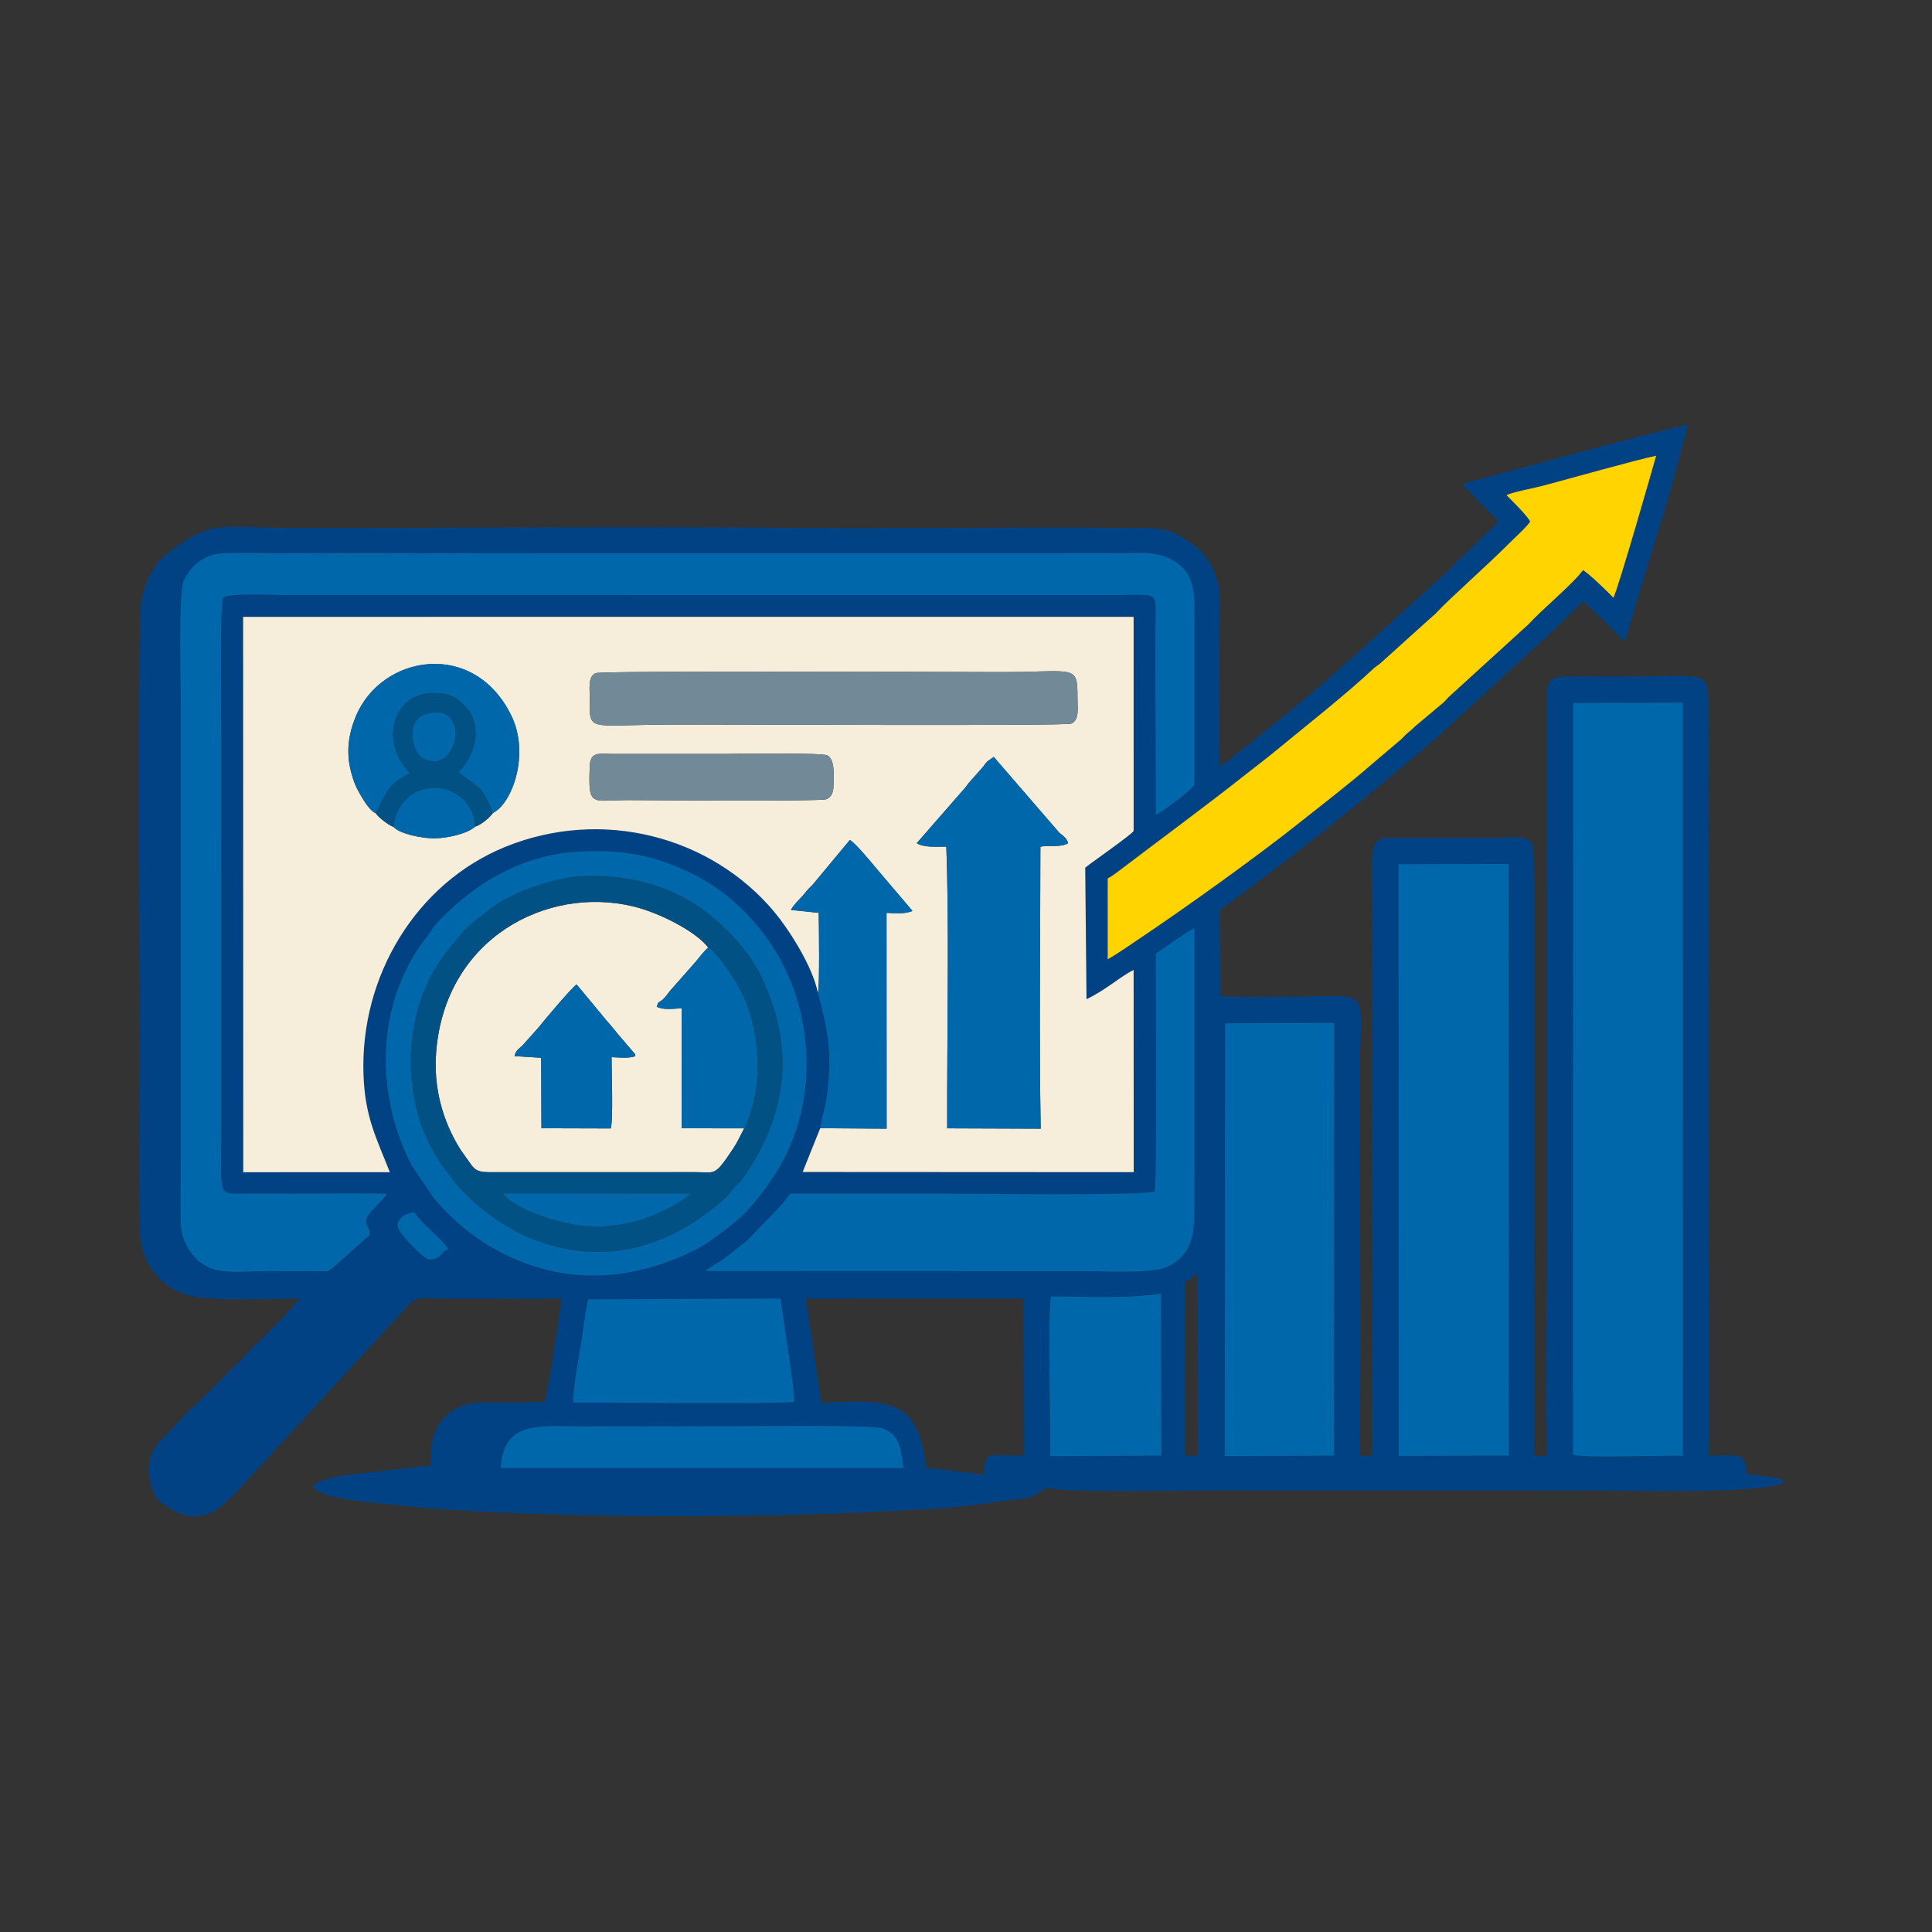
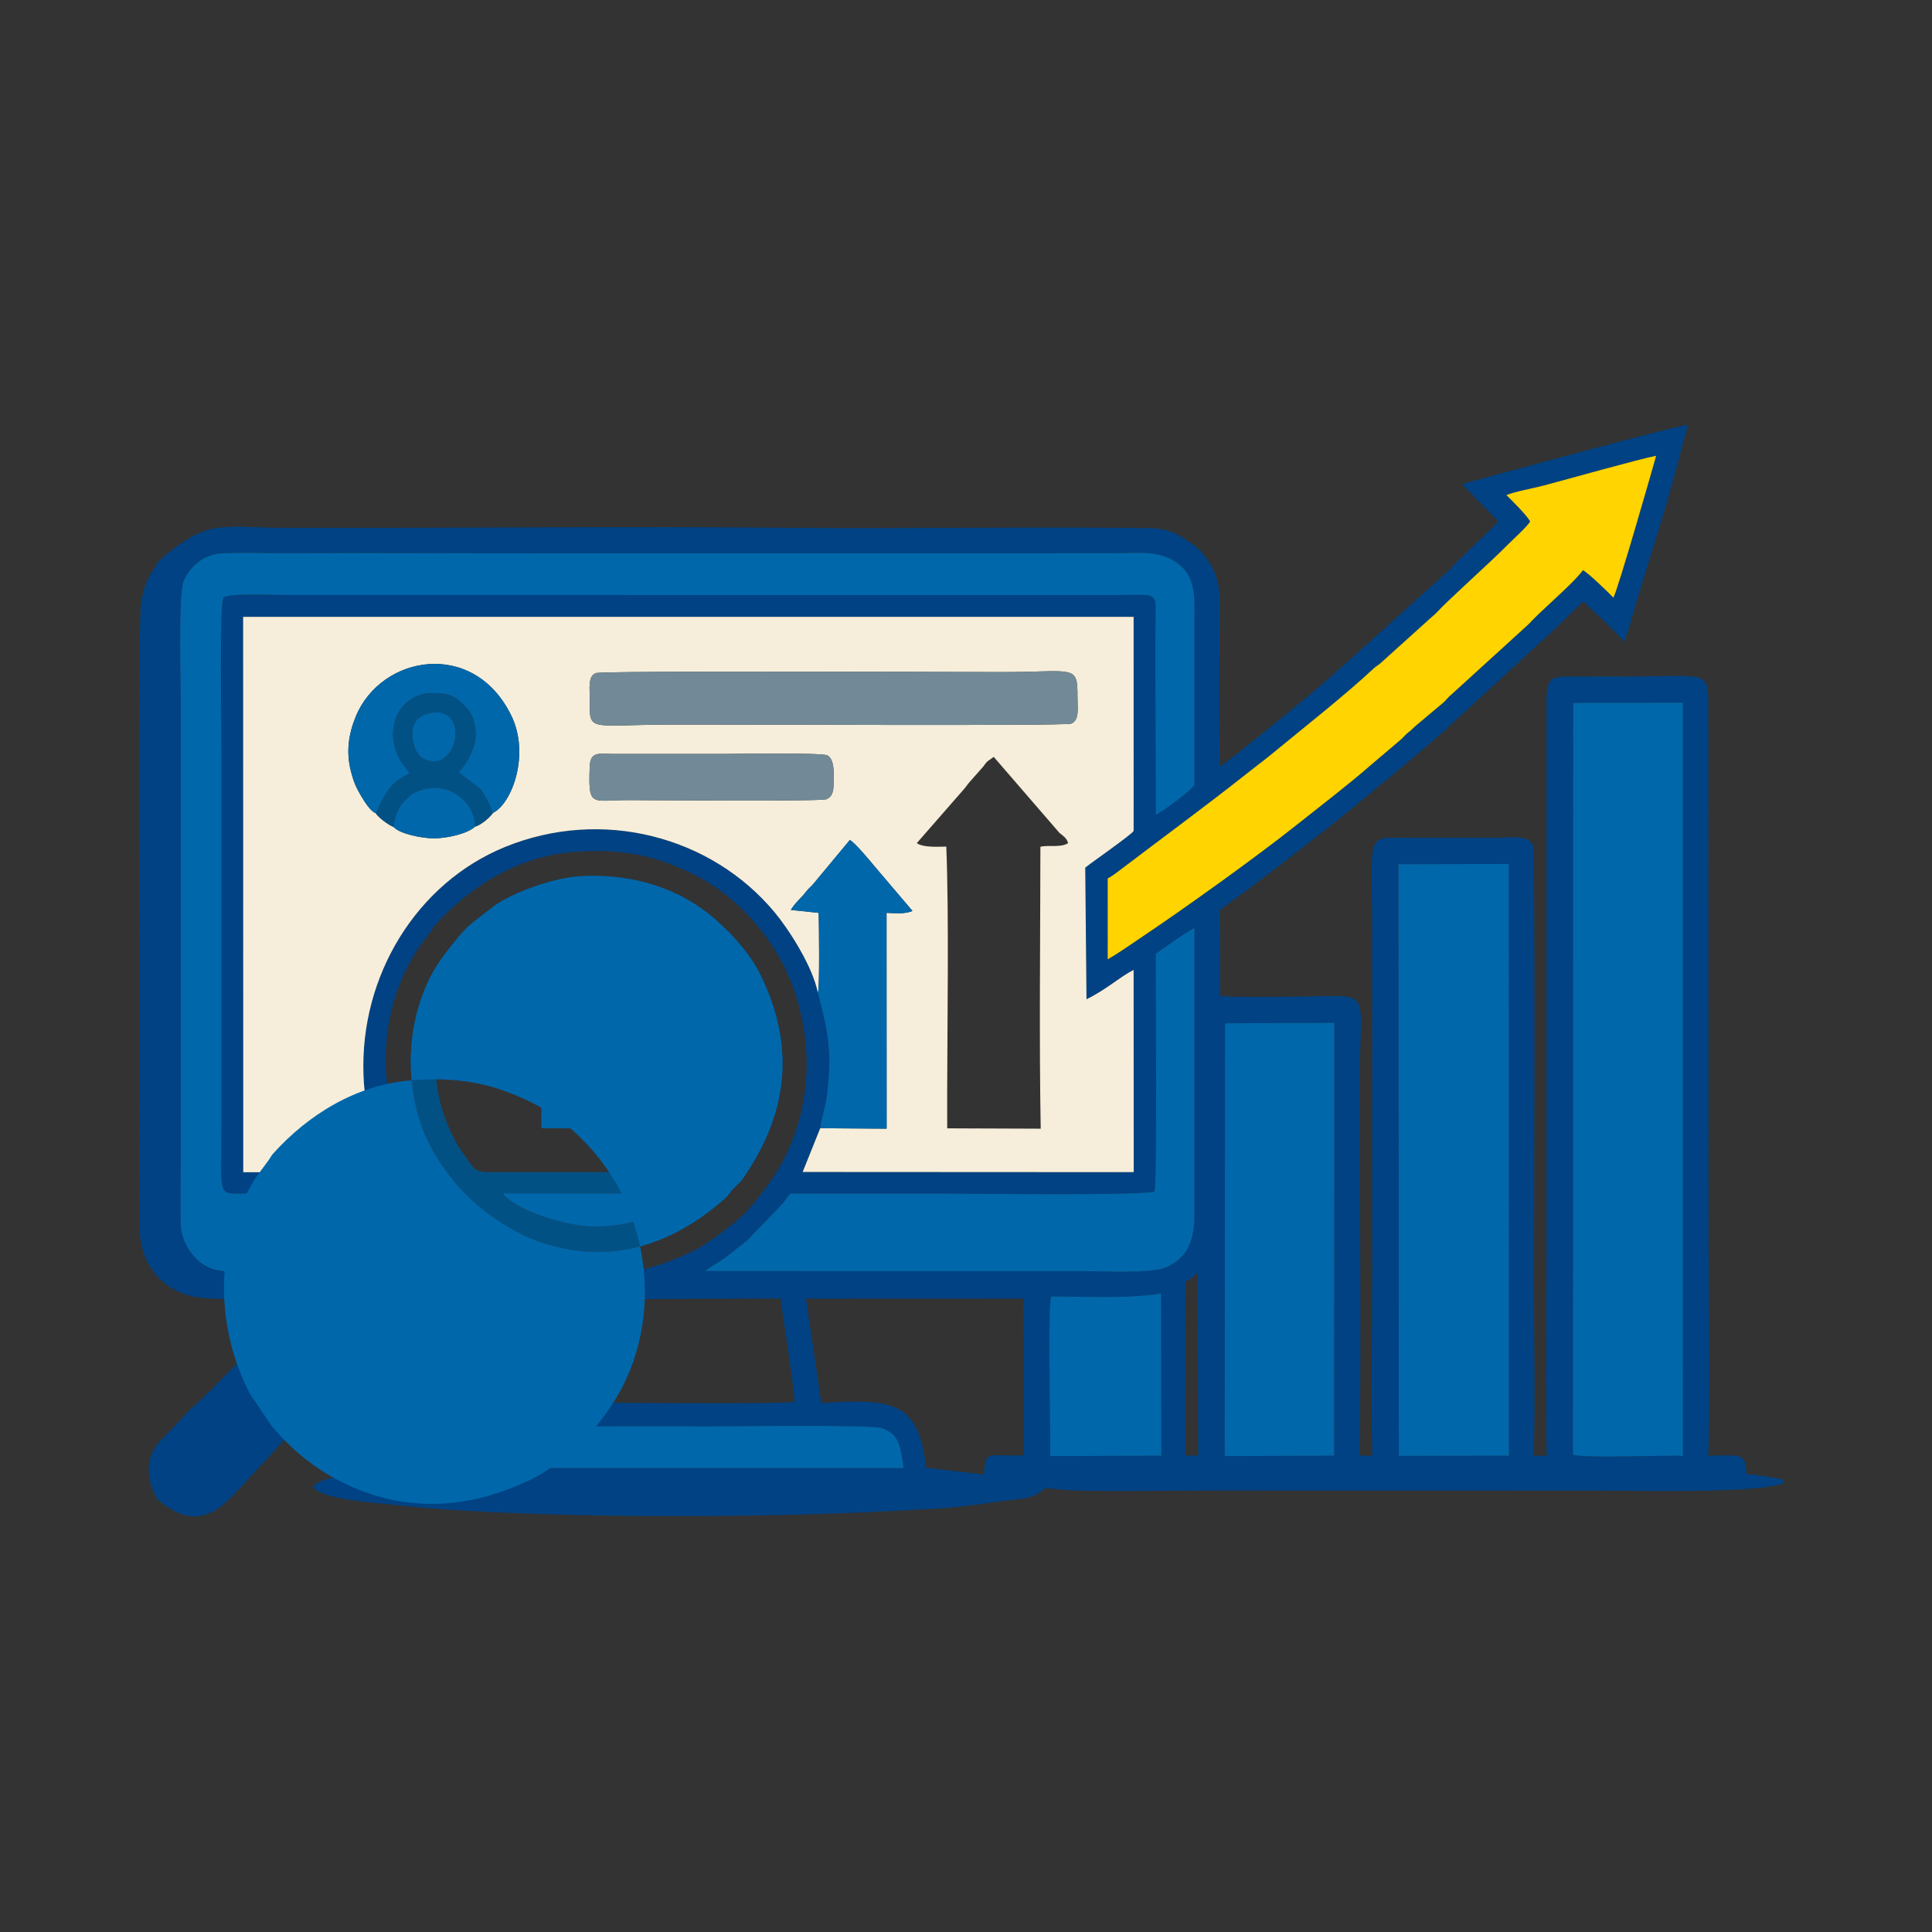
<svg xmlns="http://www.w3.org/2000/svg" xml:space="preserve" width="30mm" height="30mm" version="1.1" style="shape-rendering:geometricPrecision; text-rendering:geometricPrecision; image-rendering:optimizeQuality; fill-rule:evenodd; clip-rule:evenodd" viewBox="0 0 3000 3000">
  <rect x="0" y="0" width="3000" height="3000" fill="#333333" stroke="none" />
  <defs>
    <style type="text/css"> .fil0 {fill:#004283} .fil2 {fill:#0067AB} .fil4 {fill:#025185} .fil5 {fill:#728A97} .fil1 {fill:#F6EEDA} .fil3 {fill:#FFD400} </style>
  </defs>
  <g id="Слой_x0020_1">
    <g id="_2311164758176">
      <path class="fil0" d="M777.39 2279.64c4.6,-74.78 60.63,-64.82 125.78,-64.79 62.74,0.04 125.65,-0.46 188.35,0.06 29.26,0.24 261.97,-3.3 278.66,2.89 27.27,10.1 28.16,30.05 32.91,61.84l-625.69 0 -0.01 0zm1665.47 -1188.22l170.39 -0.37 -0.04 1169.64c-32.62,-1.51 -150.27,4.15 -170.76,-1.8l0.41 -1167.47zm-271.34 250.54l171.38 -0.43 0.23 918.8 -171.07 0.33 -0.54 -918.7zm-269.22 247.01l169.63 -0.66 -0.31 672.06 -169.92 0.59 0.6 -671.99zm-61.79 401.4c8.36,-4.02 13.82,-8.82 19.45,-14.07l0.55 283.83 -19.87 0.06 -0.13 -269.82zm-208.24 22.81c53.44,-0.15 119.37,3.94 170.67,-4.74l0.37 251.91 -172.63 0.66c1,-37.81 -4.37,-229.45 1.58,-247.83l0.01 0zm-719.14 4.94c0.52,-0.23 1.24,-0.42 1.64,-0.5l297.2 -1.37c2.32,18.83 24.04,155.28 21.19,160.42 -4.64,4.19 -335.23,1.12 -343.44,1.11 0.27,-21.07 6.64,-57.69 10.5,-79.73 4.43,-25.31 7.47,-55.89 12.92,-79.92l-0.01 -0.01zm362.25 160.4l-23.95 -161.97 337.85 -0.13 0.2 243.69c-57.54,0.33 -59.77,-7.79 -61.4,29.49l-89.93 -10.54c-12.29,-100.69 -46.93,-107.89 -162.78,-100.54l0.01 0zm519.29 -697.56c18.53,-13.08 40.51,-29.17 60.05,-40.06l0.04 433.38c0,33.8 0.16,73.64 -43.44,93.43 -22.81,10.36 -97.21,6.17 -127.24,6.15l-588.64 -0.2c6.07,-6.13 22.27,-14.43 29.3,-19.62l26.01 -20.47c3.85,-3.2 6.27,-4.68 9.5,-7.54l53.99 -55.99c4.25,-5.45 7.78,-10.42 12.73,-16.74l237.02 0.07c37.69,0 309.23,3.52 328.72,-3.22 4.38,-19.12 1.78,-319.67 1.96,-369.19l0 0zm-1098.72 459.1c-9.05,3.23 -7.71,6.35 -14.27,11.13 -5.24,3.81 -12.28,5.95 -18.84,3.29 -5.53,-2.23 -45.41,-39.33 -45.52,-50.55 -0.15,-13.13 12.61,-20.02 26.25,-21.7 11.88,20.25 43.62,40.79 52.39,57.83l-0.01 0zm194.57 -617.1c50.8,-3.92 98.81,-0.14 144.88,16.91 31.51,11.65 54.81,22.95 81.08,41.71 46.95,33.55 87.74,84.98 109.7,138.06 39.83,96.34 35.2,208.5 -18.53,297.2 -12.86,21.24 -36.59,53.05 -53.43,69.36 -14.28,13.85 -52.25,43.06 -70.33,52.41 -83.75,43.29 -176.75,57.01 -268.06,23.01 -57.29,-21.33 -104.53,-55.86 -143.15,-102.33l-33.26 -49.27c-54.62,-105.27 -56.65,-237.78 11.03,-338.8l17.03 -23.1c2.98,-3.8 4.81,-7.94 7.79,-11.26 54.14,-60.23 129.26,-107.27 215.25,-113.91l0 0.01zm383.11 428.93c1.09,-13.94 8.67,-33.77 10.51,-51.2 1.98,-18.74 4.01,-37.88 3.59,-57.1 -0.84,-39.34 -9.14,-67.84 -17.72,-101.86 -8.47,-42.31 -46.06,-99.76 -67.59,-125.54 -98.1,-117.51 -267.34,-162.46 -418.09,-101.04 -137.43,55.99 -225.45,200.06 -219.91,353.88 2.38,66.13 20.11,97.96 40.88,151.12l-227.6 0.09 -0.18 -862.35 1382.75 -0.03 0.01 332.3c-1.91,5.18 -64.79,48.57 -75.15,57.14l1.97 204.36c31.06,-15.09 51.99,-34.93 73.16,-45.58l0.14 314.06 -514.05 -0.28 27.28 -67.97 0 0zm-992.82 -656.43c-0.03,-32.16 -4.23,-175.41 4.66,-194.38 10.83,-23.13 32.12,-40.47 58.92,-41.84 31.9,-1.62 67.22,-0.05 99.55,-0.23 132.56,-0.72 265.27,0.38 397.86,0.07l884.59 -0.02c38.64,0 73.35,-5.89 102.24,15.57 29.79,22.14 26.14,57.23 26.07,91.72l-0.02 251.86c-1.07,6.34 -52.42,44.66 -60.01,46.8 0.26,-105.1 -1.26,-210.58 -0.31,-315.64 0.13,-14.88 1.32,-23.91 -14.98,-25.35 -11.15,-0.98 -26.57,-0.06 -38.18,-0.06l-1301.5 -0.03c-13.87,0 -87.05,-3.69 -93.12,4.61 -5.74,11.72 -2.78,201.12 -2.74,230.4l0.05 588.35c0,116.56 -8.02,105.86 40.79,105.94 23.99,0.04 47.96,0.2 71.95,0.17 47.93,-0.04 96.27,-0.72 144.15,0.04 -5.48,9.34 -17.58,19.59 -24.84,28.08 -17.62,20.57 3.25,24.84 -3.05,37.09l-55.91 49.91c-9.73,7.05 -6.33,5.58 -22.2,5.35l-78.36 -0.1c-56.81,0.08 -95.02,10.89 -123.99,-34.78 -7.39,-11.65 -11.71,-26.1 -11.9,-41.38 -0.45,-34.85 0.02,-70.93 0.26,-105.88l0.01 -696.28 0.01 0.01zm2058.31 -326.73c13.51,-5.53 41.49,-10.44 57.43,-14.67 42.67,-11.3 144.44,-40.16 175.09,-46.35 -0.55,2.56 -60.74,213.11 -66.46,220.31 -6.61,-7.08 -39.54,-39.15 -47.24,-42.61 -15.14,21.03 -63.12,60.49 -84.82,84.3l-120.77 110.01c-4.69,3.98 -5.93,6.31 -10.38,10.63l-44.92 37.71c-5.37,5.4 -6,5.76 -11.2,10.01 -4.67,3.82 -6.22,6.35 -10.67,10.36l-45.81 38.86c-33.65,29.53 -80.16,65.17 -115.97,93.61 -65.04,51.67 -176.3,131.25 -243.05,175.9 -15.52,10.38 -34.27,23.76 -50.31,32.76l-0.03 -125.64c6.55,-3.03 16.67,-10.97 22.45,-15.38 65.26,-49.71 128.78,-96.07 193.45,-147.24 14.76,-11.69 27.46,-21.07 42.61,-33.54 45.78,-37.72 111.63,-89.63 154.1,-129.45 4.16,-3.91 6.64,-4.76 10.84,-8.37l78.98 -71.22c3.81,-3.36 6.47,-5.36 9.9,-9.18 13.56,-15.14 84.51,-78.91 107.29,-102.16 8.25,-8.43 31.99,-29.86 36.43,-37.64 -5.38,-9.83 -28.73,-32.82 -36.96,-41.01l0.02 0zm-2094.86 103.72c-1.96,12.3 -17.28,17.11 -24.97,61.9 -5.81,33.8 -2.52,573.99 -2.45,620.36 0.16,117.7 -1.18,235.82 0.04,353.45 0.56,54.17 32.71,90.68 75.17,103.22 34.32,10.12 131.03,4.78 173.2,5.21 -2.27,4.62 -55,59.81 -61.5,65.1 -11.23,9.12 -20.51,21.69 -31.57,31.95 -10.8,10.02 -22.22,21.04 -32.1,32.38l-2.35 0.13c-4.64,8.79 -13.65,15.04 -20.87,22.21 -6.38,6.34 -15.08,15.7 -21.98,20.2l-7.75 8.8 -34.32 36.02c-28,25.18 -26.85,62.04 -9.77,92.16 4.64,1.95 1.65,-0.89 1.21,3.4 11.79,6.15 43.92,41.82 89.22,16.97 20.9,-11.48 55.86,-54.68 77.85,-76.66 4.79,-4.78 10.07,-11.35 15,-16.86l208.01 -225.89c14.03,-14.68 21.14,-9.93 50.88,-9.88 20.45,0.02 40.92,-0.06 61.37,-0.09 41.68,-0.07 83.75,0.59 125.37,-0.05 -1.44,16.79 -22.75,154.61 -26.2,159.93 -0.43,0.25 -1.16,-0.02 -1.39,0.53l-66.05 1.21c-22.15,-0.06 -45.19,-2.43 -64.34,6.35 -31.68,14.53 -48.78,43.51 -44.57,91.05l-92.85 10.5 -4.62 0.56c-23.83,2.9 -73.41,6.44 -85.59,21.55 7.62,19.74 96.53,25.3 118.03,27.82 117.73,13.89 306.57,18.11 423.66,18.23 161.55,0.14 269.6,-2.45 427.63,-11.69 46.66,-2.72 89.64,-11.03 134.68,-15.53l13.15 -3.42c15.89,-7.74 15.76,-11.65 21.22,-12.4 3.46,-0.47 27.24,2.57 33.88,2.86 61.05,2.56 160.94,0.52 224.41,0.49l598.89 0.12c56.39,0.03 249.03,4.87 288.13,-11.68 -3.37,-8.04 1.25,-5.24 -25.52,-10 -10.05,-1.78 -22.44,-3.16 -32.69,-4.11 -0.5,-14.39 -0.89,-25.67 -15.03,-28.15 -9.46,-1.65 -33.53,-0.62 -44.05,-0.25 3.14,-109.2 0.58,-223.57 0.25,-333.25l-0.26 -833.85c0.26,-53.73 -5.73,-42.82 -124.26,-42.88 -27.51,-0.01 -55.04,0.1 -82.54,-0.03 -37.23,-0.18 -44.42,0.04 -44.48,38.68l0.04 835.96c0.09,111.21 -2.16,224.48 0.2,335.43l-19.88 -0.27c2.09,-89.48 0.29,-181.81 0.18,-271.67 -0.08,-59.75 2.38,-664.57 -1.53,-675.23 -6.56,-17.87 -34.47,-12.38 -55.15,-12.38 -22.58,-0.01 -45.15,0.07 -67.72,0.01 -22.57,-0.06 -45.15,0.04 -67.73,-0.03 -71.66,-0.26 -59.29,-10.57 -59.29,143.73 0,90.27 0.38,180.6 0.04,270.89 -0.34,90.28 0.2,180.6 0.03,270.89 -0.16,90.8 -1.64,183.27 0.11,273.9l-19.5 -0.17c2.82,-192.19 -0.1,-387.65 0.11,-580.6 0.16,-152.04 24.64,-132.28 -101.37,-132.02 -37.39,0.07 -78.68,1.47 -115.26,-0.9l-0.76 -133.63c59.55,-42.8 109.45,-81.65 165.88,-125.9 30.06,-23.57 171.54,-139.92 194.47,-163.13l136.6 -125.8c23.65,-20.16 44.55,-43.38 67.71,-64.29l31.9 30.15c10.95,10.58 20.67,20.54 31.58,32.26 0.3,-0.47 0.65,-1.8 0.76,-1.49l5.95 -17.54c20.02,-72.43 48.37,-155.36 69.26,-231.25 8.07,-29.29 15.19,-58.06 22.98,-86.51 -19.9,1.79 -327.63,85.65 -350.99,92.19l56.49 57.76c-18.65,20.92 -63.56,60.2 -76.2,75.61l-160.14 144.55c-5.28,5.07 -8.99,7.28 -13.62,11.88 -22.25,22.03 -174.97,145.81 -182.41,148.71 -1.82,-84.99 -0.57,-172.55 -0.1,-257.72 0.22,-41.27 -19.88,-71.27 -42.2,-87.4 -37.83,-27.31 -49.36,-24.9 -104.32,-25.45 -172.65,-1.71 -345.79,1.53 -518.48,-0.1 -256.59,-2.43 -518.9,0.48 -776.67,0.13 -109.05,-0.15 -123.61,-13.83 -189.57,37.52 -3.82,2.98 -5.66,3.96 -9.35,7.6 -4.62,4.55 -3.94,5.75 -9.22,7.67l-0.01 -0.03z" />
      <path class="fil1" d="M1497.64 1224.42c3.37,-3.77 4.3,-6.05 7.5,-9.59l21.81 -24.65c3.37,-4.49 2.45,-4.02 6.59,-8.13l9.54 -6.75 101.97 117.94c6.23,5.08 11.32,8.08 13.53,15.97 -11.85,7.49 -29.53,2.44 -43.05,5.66 -0.11,138.91 -2.05,299.29 0.48,437.75l-145.2 -0.55 -0.03 -55.56c0.15,-108.32 2.93,-272.69 -1.37,-381.93 -13.9,0.19 -35.82,1.69 -45.84,-5.37l74.08 -84.79 -0.01 0zm-378.61 -53.66c16.11,0.02 156.76,-2.37 165.63,2.18 11.95,6.13 10.11,31.17 9.6,47.53 -0.27,8.54 -2.17,16.84 -11.02,20.54 -8.86,3.71 -280.17,1.47 -305.99,1.39 -59.05,-0.17 -63.95,12.73 -61.55,-51.81 0.92,-24.6 14.73,-19.87 36.15,-19.88l167.19 0.04 -0.01 0.01zm-353.71 91.6c-3.96,6.3 -17.95,18.56 -27.94,21.41 -11.02,10.75 -43.54,17.91 -62.76,18.02 -19.05,0.1 -54.03,-6.9 -63.37,-17.6 -9.25,-3.75 -24.47,-15.67 -27.95,-21.66 -7.54,-2.17 -17.48,-17.8 -23.03,-27.32 -7.24,-12.41 -10.73,-20.11 -14.95,-35.84 -8.41,-31.39 -4.11,-59.37 7,-86.51 39.23,-95.85 183.49,-121.45 241.8,-1.34 29.01,59.74 1.01,136.6 -28.8,150.84zm159.97 -217.17c10.12,-3.77 540.59,-1.78 627.57,-1.56 115.92,0.3 120.48,-13.36 120.24,39.13 -0.07,15.96 3.52,35.29 -9.65,40.89 -9.17,3.9 -539.8,0.99 -626.96,1.5 -122.53,0.69 -121.38,11.74 -120.63,-38.15 0.23,-15.4 -3.9,-36.85 9.42,-41.81l0.01 0zm344.73 496.54c2.91,-8.51 1.69,-107.28 1.21,-124.25l-43.22 -4.56c7.55,-12.33 15.35,-17.47 23.6,-28.31 4.41,-5.8 7.83,-7.7 12.18,-13.09l55.82 -67.18c7.43,3.59 31.76,32.73 38.43,40.89l58.86 69.25c-11.5,5.14 -27.2,3.56 -40.29,2.97l0.12 335.14 -103.09 -0.72 -27.28 67.98 514.05 0.27 -0.13 -314.05c-21.18,10.64 -42.1,30.48 -73.17,45.56l-1.96 -204.34c10.35,-8.57 73.23,-51.97 75.15,-57.14l-0.02 -332.31 -1382.74 0.03 0.18 862.36 227.59 -0.09c-20.77,-53.17 -38.49,-85.01 -40.87,-151.12 -5.54,-153.81 82.48,-297.9 219.91,-353.89 150.75,-61.41 319.98,-16.47 418.1,101.04 21.53,25.78 59.11,83.24 67.58,125.54l-0.01 0.02z" />
      <path class="fil2" d="M280.81 1095.46l-0.01 696.28c-0.23,34.95 -0.72,71.03 -0.26,105.88 0.2,15.27 4.51,29.72 11.9,41.38 28.98,45.66 67.19,34.86 123.99,34.78l78.37 0.1c15.87,0.23 12.47,1.7 22.2,-5.36l55.91 -49.91c6.29,-12.25 -14.57,-16.51 3.04,-37.09 7.27,-8.48 19.37,-18.74 24.84,-28.08 -47.88,-0.75 -96.21,-0.07 -144.14,-0.03 -24,0.03 -47.97,-0.13 -71.96,-0.17 -48.81,-0.09 -40.78,10.63 -40.79,-105.94l-0.04 -588.35c-0.04,-29.29 -3.01,-218.69 2.74,-230.41 6.06,-8.29 79.23,-4.6 93.12,-4.6l1301.5 0.03c11.6,0 27.03,-0.92 38.18,0.06 16.29,1.44 15.11,10.46 14.98,25.35 -0.95,105.06 0.56,210.53 0.3,315.64 7.6,-2.15 58.95,-40.46 60.02,-46.8l0 -251.86c0.08,-34.49 3.73,-69.58 -26.05,-91.72 -28.89,-21.46 -63.61,-15.57 -102.24,-15.57l-884.6 0.02c-132.58,0.3 -265.29,-0.78 -397.86,-0.08 -32.33,0.19 -67.65,-1.38 -99.54,0.24 -26.81,1.36 -48.09,18.71 -58.93,41.84 -8.88,18.96 -4.68,162.22 -4.65,194.38l-0.02 -0.01z" />
      <path class="fil2" d="M2442.45 2258.89c20.49,5.95 138.14,0.29 170.76,1.8l0.04 -1169.64 -170.39 0.37 -0.41 1167.47z" />
      <polygon class="fil2" points="2172.07,2260.66 2343.14,2260.33 2342.91,1341.53 2171.52,1341.96 " />
-       <path class="fil1" d="M798.92 1639.93c2.43,-9.22 5.5,-10.13 12.2,-16.37l23.99 -26.79c8.1,-10.13 53.55,-64.53 60.31,-68.03l46.93 56.59c7.33,7.85 15.83,19.37 23.28,27.62l20.22 23.62c1.05,2.93 0.58,2.17 0.16,3.68 -10.21,3.36 -24.73,1.84 -36.36,1.31 -0.21,19.91 2.9,98.08 -1.35,110.7l-107.55 -0.32 -0.45 -109.4 -41.39 -2.61 0.01 0zm356.61 112.18l-96.98 -0.14 0.06 -186.43c-11.66,0.74 -28.82,3.28 -38.75,-2.36 3.18,-10.38 2.96,-4.91 10.59,-12.34 3.43,-3.34 6.44,-7.83 9.53,-11.74l39.6 -44.93c5.5,-6.76 14.55,-18.26 20.15,-22.81 -17.89,-24.09 -74.45,-53.84 -116.91,-64.03 -133.52,-32.07 -291.28,49.33 -305.52,225.66 -4.7,58.09 11.33,107.86 34.53,146.93 5.87,9.88 12.15,17.51 18.15,26.36 8.43,12.4 14.23,14.02 33.51,13.89l317.45 -0.05c30.19,0.03 28.21,7.42 57.47,-36.52 6.82,-10.22 11.7,-21.07 17.12,-31.49z" />
      <path class="fil3" d="M2339.12 768.74c8.24,8.18 31.58,31.19 36.96,41.01 -4.45,7.78 -28.18,29.21 -36.43,37.63 -22.78,23.25 -93.73,87.02 -107.29,102.17 -3.42,3.82 -6.09,5.82 -9.9,9.18l-78.98 71.22c-4.2,3.61 -6.68,4.47 -10.84,8.36 -42.48,39.83 -108.33,91.74 -154.09,129.45 -15.16,12.47 -27.86,21.86 -42.62,33.54 -64.66,51.18 -128.19,97.53 -193.44,147.25 -5.79,4.41 -15.91,12.35 -22.46,15.38l0.03 125.64c16.05,-9.01 34.8,-22.38 50.31,-32.76 66.75,-44.66 178.01,-124.23 243.06,-175.9 35.8,-28.45 82.31,-64.09 115.96,-93.61l45.81 -38.87c4.45,-4 6,-6.53 10.67,-10.36 5.2,-4.24 5.82,-4.61 11.19,-10l44.93 -37.71c4.44,-4.32 5.68,-6.65 10.37,-10.64l120.77 -110.01c21.7,-23.8 69.68,-63.26 84.82,-84.29 7.69,3.45 40.64,35.52 47.24,42.61 5.73,-7.2 65.92,-217.76 66.47,-220.32 -30.66,6.19 -132.43,35.06 -175.09,46.35 -15.95,4.23 -43.93,9.15 -57.43,14.68l-0.02 0z" />
      <polygon class="fil2" points="1901.7,2260.96 2071.62,2260.37 2071.93,1588.3 1902.3,1588.96 " />
      <path class="fil2" d="M1794.67 1480.96c-0.19,49.52 2.42,350.07 -1.97,369.19 -19.48,6.74 -291.03,3.22 -328.71,3.22l-237.02 -0.07c-4.96,6.32 -8.49,11.29 -12.74,16.74l-53.99 55.99c-3.23,2.86 -5.64,4.34 -9.5,7.54l-26 20.47c-7.04,5.19 -23.24,13.49 -29.31,19.62l588.64 0.2c30.04,0.03 104.42,4.21 127.25,-6.15 43.59,-19.79 43.44,-59.63 43.43,-93.43l-0.04 -433.38c-19.54,10.89 -41.52,26.98 -60.05,40.06l0.01 0z" />
-       <path class="fil2" d="M1423.56 1309.21c10.02,7.06 31.93,5.56 45.83,5.37 4.32,109.24 1.53,273.61 1.38,381.93l0.03 55.56 145.2 0.55c-2.53,-138.45 -0.6,-298.84 -0.49,-437.75 13.53,-3.21 31.21,1.83 43.05,-5.66 -2.21,-7.89 -7.3,-10.89 -13.53,-15.97l-101.97 -117.94 -9.53 6.76c-4.14,4.11 -3.22,3.63 -6.6,8.13l-21.8 24.65c-3.2,3.55 -4.13,5.83 -7.51,9.6l-74.08 84.78 0.02 -0.01z" />
      <path class="fil4" d="M780.67 1852.99l290.9 0.26c-9.95,12.01 -43.6,28.43 -62.55,35.92 -25.76,10.18 -57.14,15.48 -86.8,15.42 -42.23,-0.07 -122.72,-25.36 -141.55,-51.6zm319.06 -381.63c11.81,5.46 34.9,40.86 42.8,53.56 38.9,62.51 45.79,161.95 13,227.19 -5.42,10.43 -10.3,21.27 -17.12,31.5 -29.26,43.94 -27.28,36.54 -57.47,36.52l-317.45 0.05c-19.28,0.13 -25.08,-1.49 -33.51,-13.9 -6,-8.84 -12.28,-16.46 -18.15,-26.35 -23.2,-39.08 -39.23,-88.84 -34.53,-146.94 14.24,-176.32 172.01,-257.72 305.52,-225.65 42.46,10.2 99.02,39.94 116.91,64.02zm-460.42 206.1c4.53,43.8 15.05,78.36 34.05,111.32 4.6,7.97 7.99,13.79 13.83,22.06 5.15,7.28 10.53,13.68 15.56,20.52 18.07,24.55 51.43,52.34 77.56,68.47 14.52,8.96 30.84,18.21 47.34,24.56 112.26,43.22 212.34,11.72 296.42,-62.02 8.08,-7.08 10.54,-12.61 16.89,-19.05 9.69,-9.78 8.24,-6.45 17.58,-20.53 65.3,-98.44 75.83,-199.38 22.42,-308.86 -17.62,-36.12 -52.4,-73.17 -84.27,-97.73 -54.47,-41.96 -125.04,-59.83 -195.44,-55.6 -41.55,2.5 -103.87,24.4 -134.76,46.82 -3.45,2.5 -7.38,5.66 -10.73,8.29 -22.26,17.42 -27.34,19.1 -46.46,42.46 -24.22,29.59 -40.31,50.35 -54.81,91.24 -13.83,39.03 -19.65,84.66 -15.17,128.04l-0.01 0.01z" />
-       <path class="fil2" d="M639.31 1677.47c-4.48,-43.38 1.34,-89.02 15.18,-128.05 14.49,-40.88 30.58,-61.64 54.8,-91.23 19.12,-23.36 24.21,-25.04 46.46,-42.46 3.35,-2.63 7.28,-5.8 10.73,-8.29 30.9,-22.43 93.22,-44.34 134.77,-46.82 70.39,-4.22 140.96,13.65 195.43,55.6 31.87,24.56 66.65,61.61 84.27,97.73 53.41,109.47 42.89,210.42 -22.42,308.86 -9.33,14.06 -7.88,10.74 -17.57,20.53 -6.35,6.44 -8.81,11.95 -16.89,19.05 -84.08,73.73 -184.16,105.23 -296.42,62.02 -16.5,-6.35 -32.81,-15.61 -47.34,-24.57 -26.14,-16.13 -59.49,-43.91 -77.56,-68.46 -5.03,-6.85 -10.42,-13.24 -15.56,-20.53 -5.84,-8.27 -9.23,-14.08 -13.83,-22.05 -19.01,-32.98 -29.52,-67.54 -34.05,-111.33l0 0zm251.21 -354.51c-85.99,6.63 -161.11,53.68 -215.25,113.91 -2.98,3.32 -4.8,7.46 -7.79,11.25l-17.03 23.11c-67.68,101.02 -65.65,233.53 -11.03,338.8l33.26 49.27c38.62,46.47 85.86,81 143.15,102.33 91.31,34 184.31,20.27 268.06,-23.01 18.08,-9.35 56.05,-38.57 70.33,-52.41 16.84,-16.32 40.57,-48.12 53.43,-69.36 53.73,-88.7 58.35,-200.86 18.52,-297.2 -21.95,-53.09 -62.75,-104.51 -109.7,-138.06 -26.26,-18.76 -49.57,-30.06 -81.07,-41.71 -46.07,-17.06 -94.08,-20.83 -144.88,-16.91l0 -0.01z" />
+       <path class="fil2" d="M639.31 1677.47c-4.48,-43.38 1.34,-89.02 15.18,-128.05 14.49,-40.88 30.58,-61.64 54.8,-91.23 19.12,-23.36 24.21,-25.04 46.46,-42.46 3.35,-2.63 7.28,-5.8 10.73,-8.29 30.9,-22.43 93.22,-44.34 134.77,-46.82 70.39,-4.22 140.96,13.65 195.43,55.6 31.87,24.56 66.65,61.61 84.27,97.73 53.41,109.47 42.89,210.42 -22.42,308.86 -9.33,14.06 -7.88,10.74 -17.57,20.53 -6.35,6.44 -8.81,11.95 -16.89,19.05 -84.08,73.73 -184.16,105.23 -296.42,62.02 -16.5,-6.35 -32.81,-15.61 -47.34,-24.57 -26.14,-16.13 -59.49,-43.91 -77.56,-68.46 -5.03,-6.85 -10.42,-13.24 -15.56,-20.53 -5.84,-8.27 -9.23,-14.08 -13.83,-22.05 -19.01,-32.98 -29.52,-67.54 -34.05,-111.33l0 0zc-85.99,6.63 -161.11,53.68 -215.25,113.91 -2.98,3.32 -4.8,7.46 -7.79,11.25l-17.03 23.11c-67.68,101.02 -65.65,233.53 -11.03,338.8l33.26 49.27c38.62,46.47 85.86,81 143.15,102.33 91.31,34 184.31,20.27 268.06,-23.01 18.08,-9.35 56.05,-38.57 70.33,-52.41 16.84,-16.32 40.57,-48.12 53.43,-69.36 53.73,-88.7 58.35,-200.86 18.52,-297.2 -21.95,-53.09 -62.75,-104.51 -109.7,-138.06 -26.26,-18.76 -49.57,-30.06 -81.07,-41.71 -46.07,-17.06 -94.08,-20.83 -144.88,-16.91l0 -0.01z" />
      <path class="fil5" d="M925.29 1045.18c-13.32,4.96 -9.19,26.41 -9.42,41.81 -0.75,49.89 -1.91,38.84 120.63,38.14 87.16,-0.49 617.78,2.41 626.96,-1.5 13.16,-5.59 9.57,-24.92 9.65,-40.88 0.23,-52.5 -4.32,-38.83 -120.24,-39.13 -86.99,-0.23 -617.45,-2.21 -627.58,1.55l0 0.01z" />
-       <path class="fil2" d="M913.13 2018.12c-5.45,24.04 -8.49,54.61 -12.92,79.93 -3.86,22.04 -10.22,58.65 -10.5,79.72 8.22,0.02 338.8,3.09 343.44,-1.11 2.86,-5.14 -18.86,-141.59 -21.18,-160.42l-297.2 1.38c-0.4,0.08 -1.13,0.26 -1.65,0.49l0.01 0.01z" />
      <path class="fil2" d="M1270.02 1541.73c8.57,34.03 16.87,62.52 17.72,101.87 0.42,19.22 -1.61,38.35 -3.59,57.09 -1.84,17.44 -9.42,37.26 -10.51,51.21l103.09 0.71 -0.12 -335.13c13.09,0.58 28.79,2.16 40.29,-2.98l-58.86 -69.25c-6.67,-8.16 -31.01,-37.29 -38.43,-40.89l-55.82 67.18c-4.35,5.38 -7.77,7.29 -12.18,13.09 -8.25,10.85 -16.05,15.98 -23.6,28.31l43.22 4.57c0.48,16.97 1.7,115.73 -1.21,124.25l0 -0.03z" />
      <path class="fil2" d="M1632.27 2013.18c-5.95,18.37 -0.59,210.02 -1.58,247.83l172.63 -0.66 -0.37 -251.91c-51.31,8.68 -117.24,4.59 -170.67,4.74l-0.01 0z" />
      <path class="fil2" d="M777.39 2279.64l625.69 -0.01c-4.74,-31.79 -5.63,-51.74 -32.91,-61.84 -16.68,-6.19 -249.4,-2.64 -278.65,-2.89 -62.71,-0.52 -125.62,-0.02 -188.35,-0.05 -65.15,-0.03 -121.19,-10 -125.79,64.78l0.01 0.01z" />
      <path class="fil2" d="M583.3 1262.53c4.48,-5.78 6.43,-13.62 9.93,-19.87 11.35,-20.26 18.11,-29.63 42.89,-41.67 -6.89,-10.48 -15.44,-18.32 -20.83,-33.54 -17.07,-48.29 12.3,-92.98 59.34,-91.24 29.53,1.07 34.93,8.17 47.4,20.48 7.53,7.43 11.01,13.13 13.97,24.15 6.7,24.98 -0.87,44.57 -12.48,63.7 -6.76,11.12 -7.01,8.15 -11.11,14.61 0.34,0.42 0.9,0.87 1.16,1.08 0.26,0.21 0.87,0.79 1.19,1.05l31.1 23.93c3.31,3.34 3.93,5.79 5.92,8.97 11.77,18.83 8.7,20.03 13.55,28.17 29.81,-14.24 57.8,-91.1 28.79,-150.84 -58.31,-120.11 -202.57,-94.52 -241.79,1.34 -11.11,27.15 -15.41,55.13 -7,86.51 4.22,15.73 7.71,23.44 14.94,35.84 5.57,9.52 15.49,25.15 23.04,27.33l-0.01 0z" />
      <path class="fil2" d="M1155.53 1752.11c32.79,-65.23 25.9,-164.68 -13,-227.2 -7.9,-12.7 -30.99,-48.09 -42.8,-53.55 -5.61,4.55 -14.66,16.05 -20.15,22.81l-39.6 44.93c-3.09,3.91 -6.1,8.4 -9.53,11.74 -7.63,7.43 -7.41,1.95 -10.59,12.34 9.94,5.63 27.09,3.1 38.75,2.36l-0.06 186.43 96.98 0.14z" />
      <path class="fil5" d="M1119.03 1170.76l-167.19 -0.04c-21.42,0.02 -35.23,-4.72 -36.14,19.88 -2.41,64.54 2.5,51.64 61.54,51.81 25.83,0.07 297.13,2.31 306,-1.39 8.85,-3.71 10.75,-12.01 11.01,-20.54 0.51,-16.37 2.35,-41.41 -9.59,-47.53 -8.87,-4.56 -149.53,-2.17 -165.63,-2.18l0 -0.01z" />
      <path class="fil2" d="M798.92 1639.93l41.4 2.61 0.45 109.4 107.55 0.32c4.23,-12.63 1.13,-90.8 1.35,-110.7 11.62,0.53 26.15,2.05 36.36,-1.31 0.42,-1.51 0.88,-0.74 -0.16,-3.68l-20.23 -23.62c-7.45,-8.25 -15.96,-19.77 -23.27,-27.62l-46.94 -56.59c-6.75,3.5 -52.21,57.9 -60.31,68.03l-23.98 26.79c-6.71,6.24 -9.77,7.15 -12.2,16.37l-0.02 0z" />
      <path class="fil4" d="M661.39 1109.03c71.04,-22.55 50.96,96.2 -3.7,69.03 -7.8,-3.87 -11.53,-11.21 -14.7,-21.45 -5.33,-17.12 -4.3,-40.37 18.4,-47.59l0 0.01zm-78.09 153.5c3.49,5.99 18.71,17.91 27.95,21.66 0.32,-8.17 2.8,-16.82 5.92,-23.93 3.7,-8.4 7.08,-12.76 13.21,-18.58 6.35,-6 7.74,-8.38 17.28,-12.48 47.05,-20.27 90.98,16.38 89.73,54.57 9.98,-2.85 23.99,-15.11 27.94,-21.41 -4.85,-8.15 -1.78,-9.35 -13.55,-28.18 -1.99,-3.18 -2.62,-5.63 -5.92,-8.96l-31.1 -23.93c-0.33,-0.26 -0.93,-0.83 -1.19,-1.05 -0.26,-0.21 -0.82,-0.66 -1.16,-1.08 4.1,-6.46 4.35,-3.49 11.11,-14.61 11.62,-19.13 19.18,-38.73 12.48,-63.7 -2.96,-11.02 -6.44,-16.72 -13.97,-24.16 -12.46,-12.3 -17.86,-19.41 -47.4,-20.48 -47.04,-1.73 -76.41,42.96 -59.34,91.25 5.39,15.21 13.95,23.06 20.83,33.54 -24.78,12.04 -31.54,21.4 -42.89,41.67 -3.5,6.25 -5.45,14.08 -9.93,19.87l0 -0.01z" />
      <path class="fil2" d="M780.67 1852.99c18.84,26.24 99.33,51.53 141.55,51.6 29.67,0.06 61.04,-5.23 86.8,-15.42 18.94,-7.5 52.59,-23.92 62.55,-35.92l-290.9 -0.26z" />
      <path class="fil2" d="M611.25 1284.19c9.34,10.7 44.32,17.7 63.37,17.6 19.22,-0.1 51.74,-7.26 62.76,-18.02 1.26,-38.19 -42.68,-74.83 -89.73,-54.57 -9.53,4.11 -10.93,6.48 -17.28,12.48 -6.12,5.82 -9.51,10.17 -13.2,18.58 -3.13,7.11 -5.6,15.76 -5.93,23.93l0.01 0z" />
      <path class="fil2" d="M661.39 1109.03c-22.7,7.22 -23.73,30.46 -18.4,47.59 3.18,10.24 6.9,17.58 14.7,21.46 54.66,27.15 74.74,-91.6 3.7,-69.05z" />
-       <path class="fil2" d="M695.95 1940.05c-8.77,-17.03 -40.51,-37.58 -52.39,-57.83 -13.63,1.68 -26.39,8.57 -26.24,21.7 0.11,11.22 39.99,48.32 45.52,50.55 6.56,2.66 13.59,0.51 18.84,-3.29 6.57,-4.77 5.23,-7.9 14.28,-11.13l-0.01 0z" />
    </g>
  </g>
</svg>